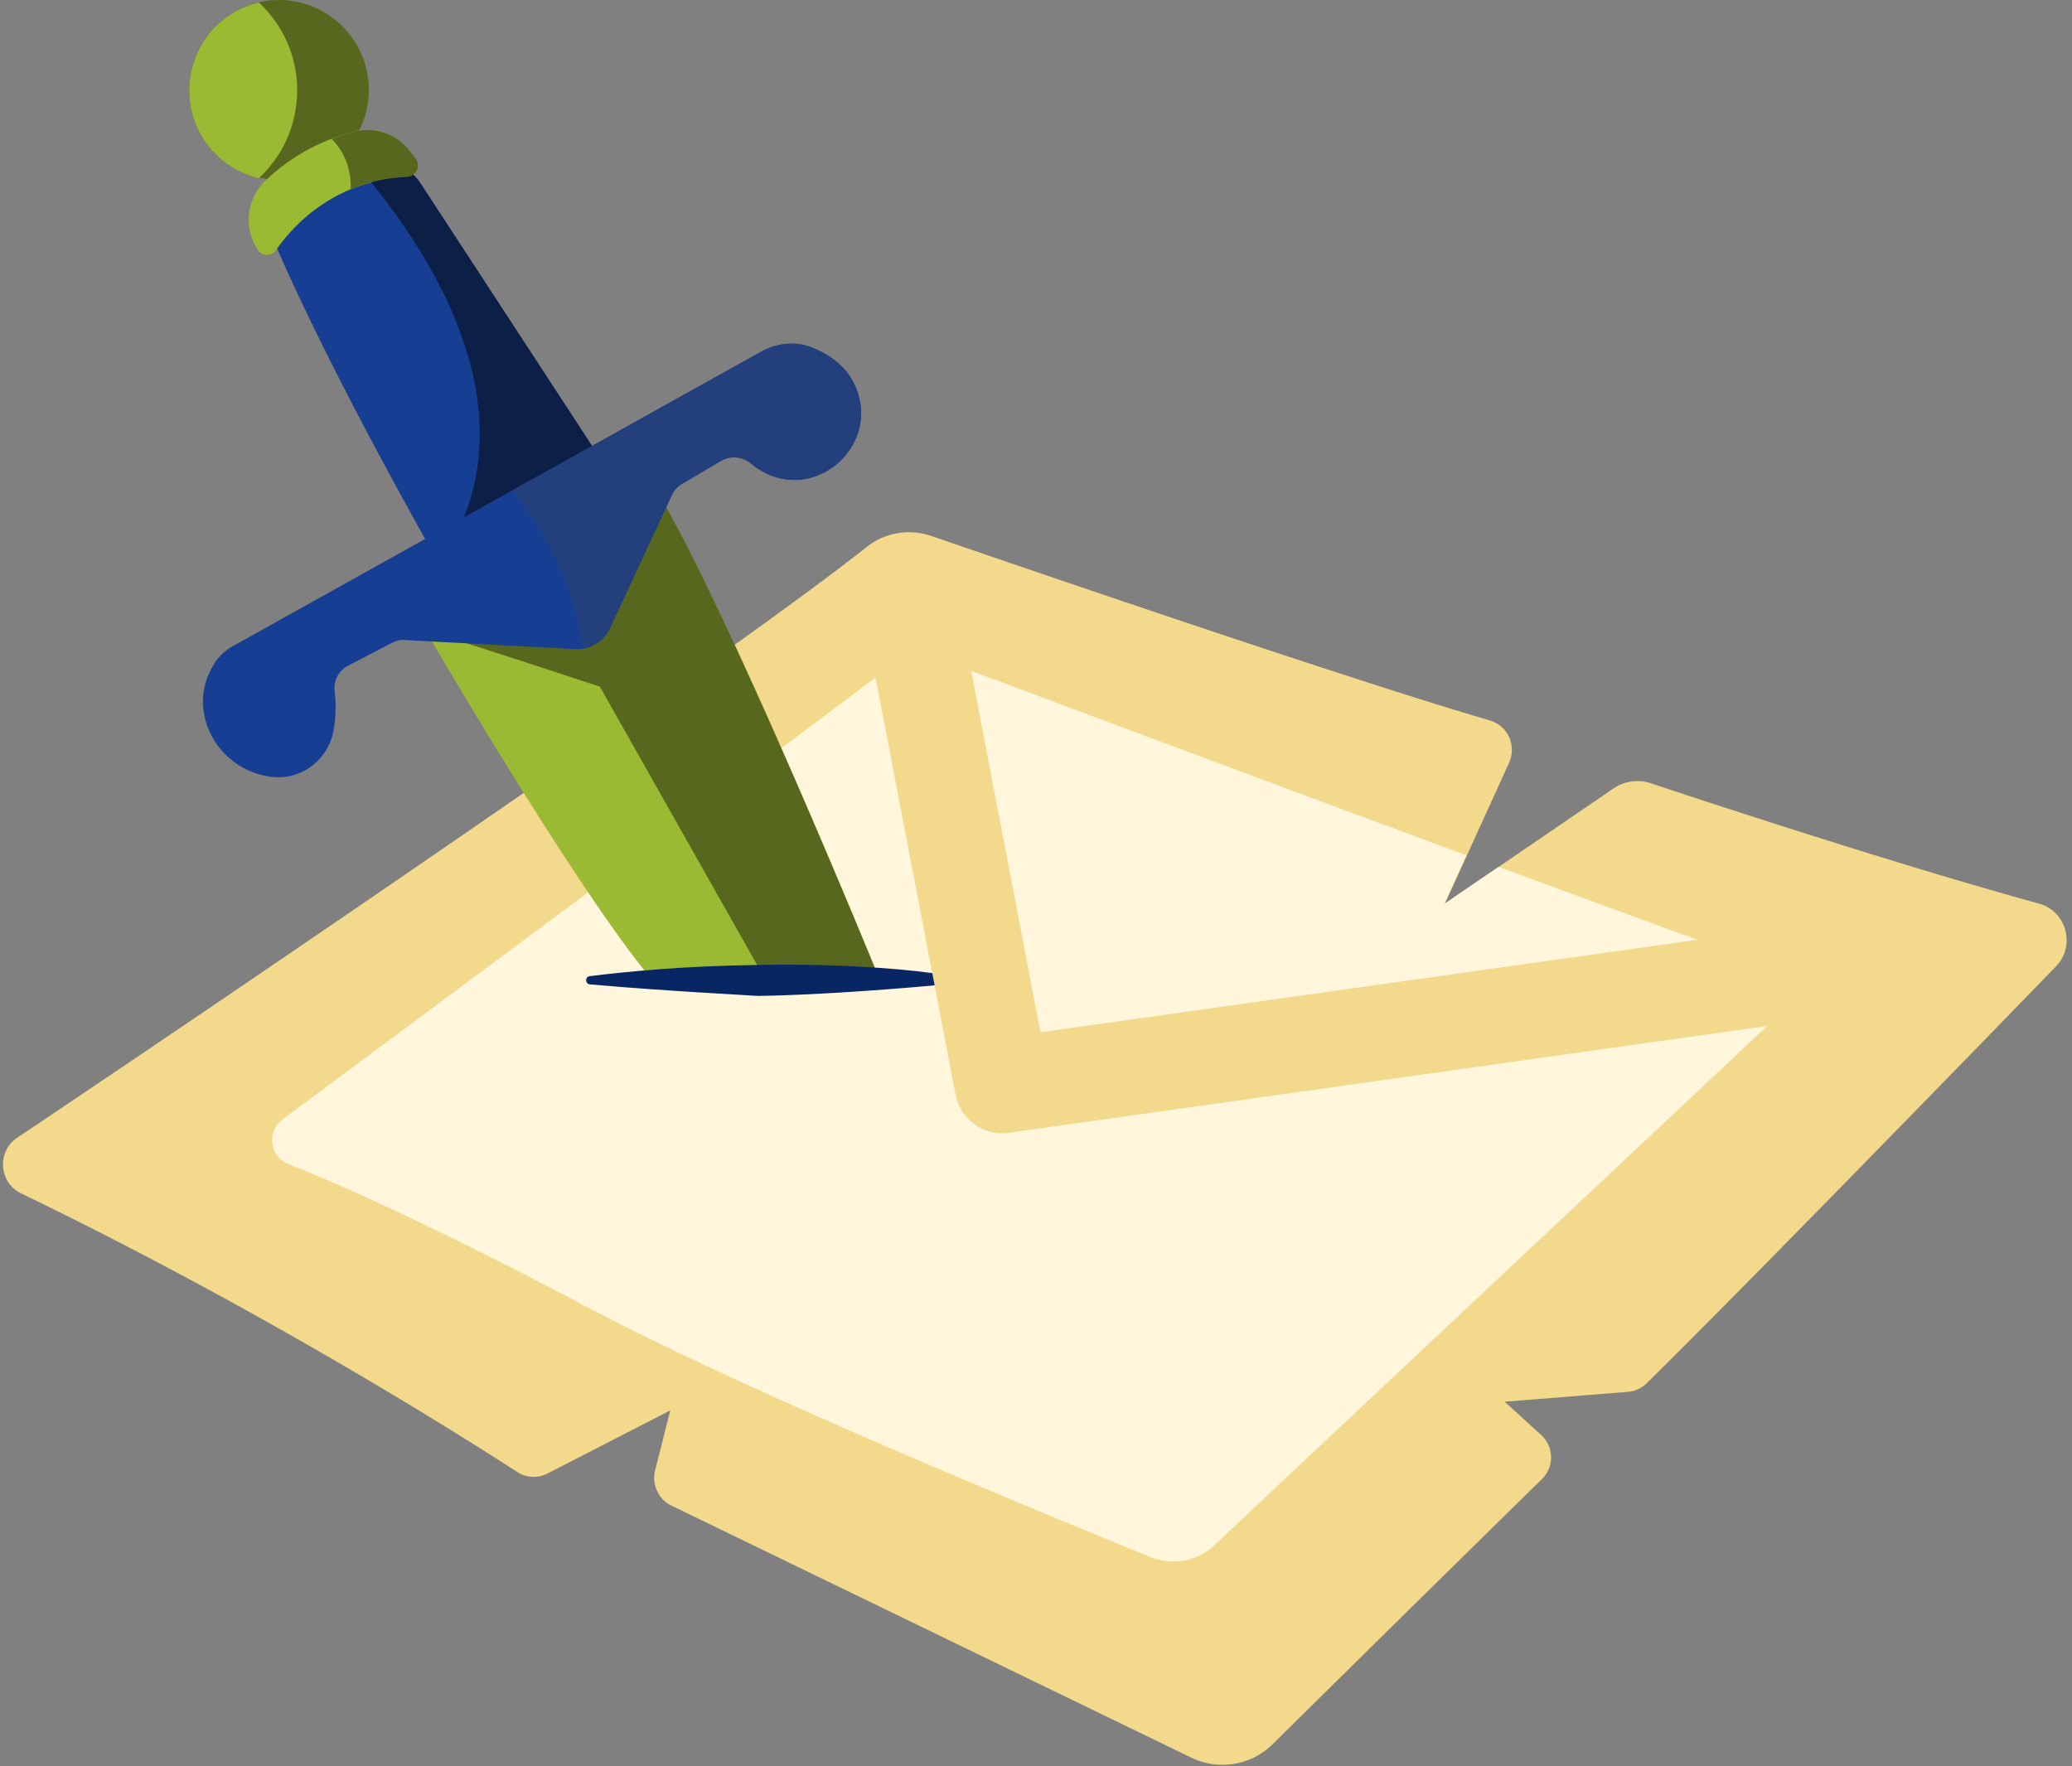
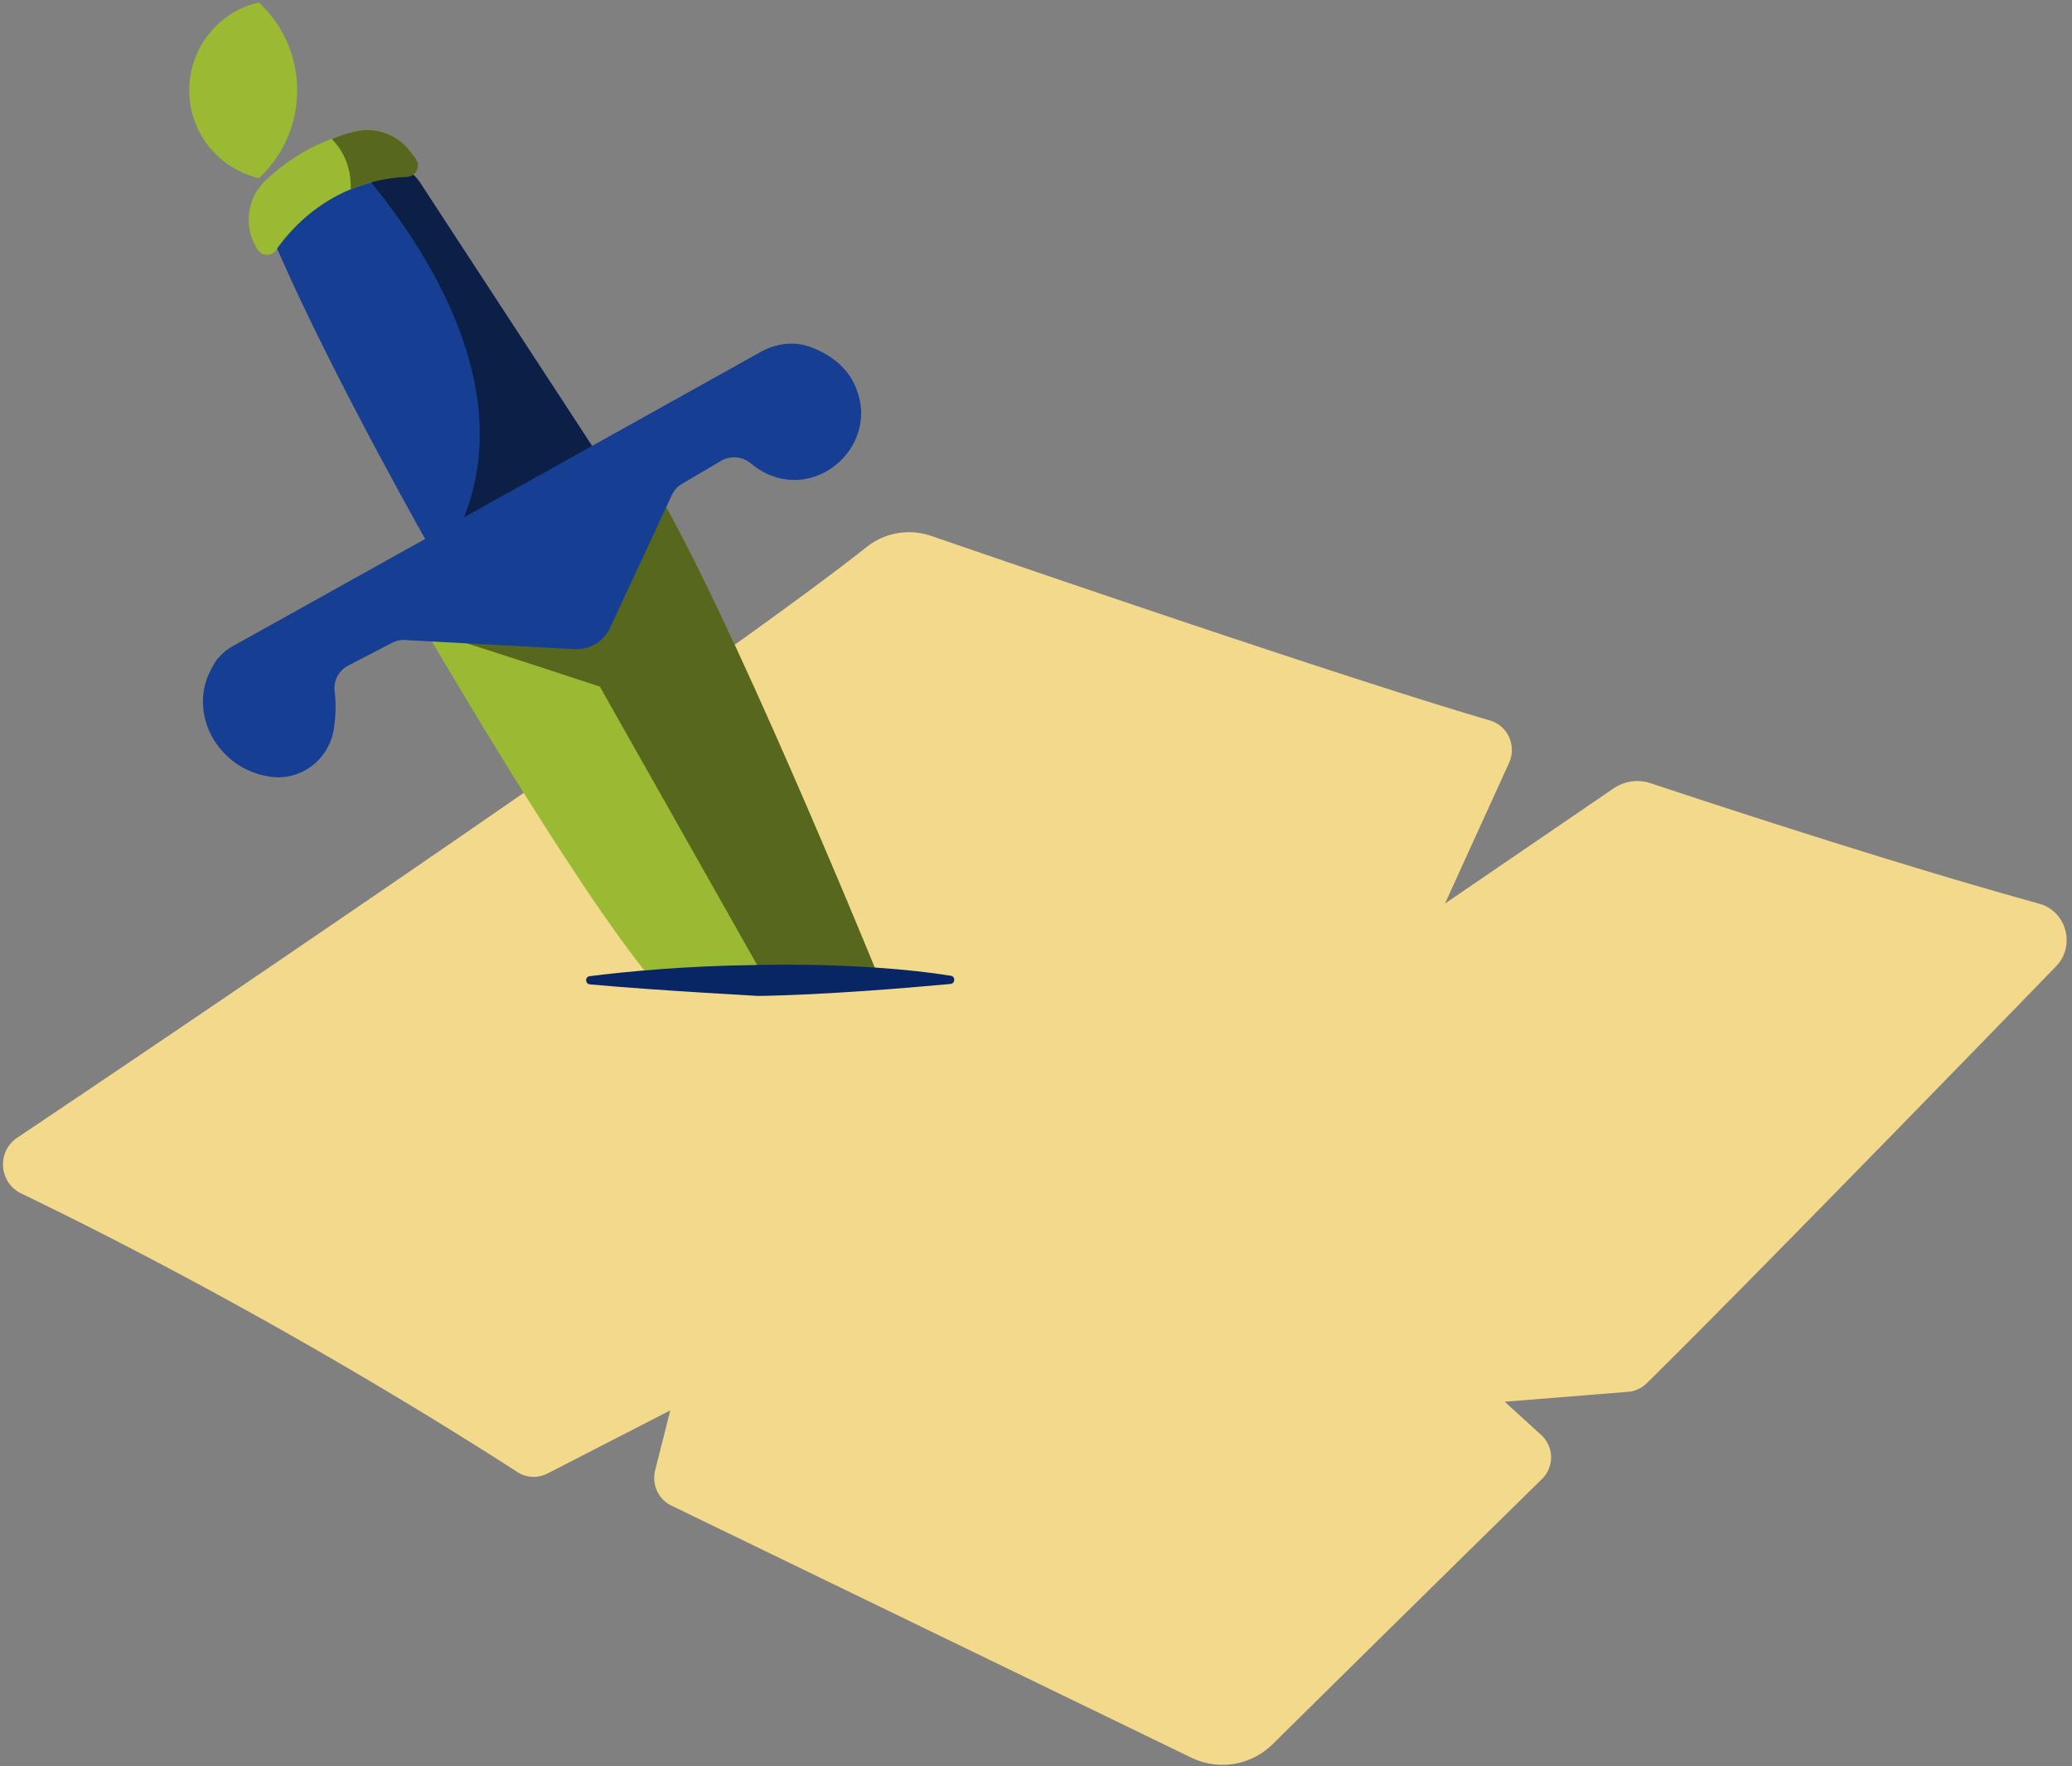
<svg xmlns="http://www.w3.org/2000/svg" width="305" height="260" fill="none">
  <rect width="100%" height="100%" fill="#808080" stroke="none" />
  <g clip-path="url(#clip0)">
-     <path d="M41.075 26.47c7.299 0 13.216-5.925 13.216-13.235S48.374 0 41.075 0c-7.3 0-13.216 5.926-13.216 13.235 0 7.31 5.917 13.235 13.216 13.235z" fill="#57681E" />
    <path d="M38.104.364C32.224 1.7 27.86 6.982 27.86 13.296s4.365 11.535 10.245 12.931c3.456-3.218 5.638-7.77 5.638-12.931 0-5.16-2.182-9.714-5.638-12.932z" fill="#9BBA33" />
    <path d="M2.518 167.502C26.525 151.413 105.7 97.866 127.524 80.563c2.728-2.185 6.305-2.792 9.639-1.639 15.702 5.404 61.412 21.067 82.146 27.138 2.667.789 3.94 3.704 2.849 6.193l-9.457 20.763 24.795-16.939a6.224 6.224 0 015.456-.789c8.912 2.975 36.435 12.021 57.168 17.728 4.062 1.093 5.456 6.192 2.546 9.228-14.064 14.51-46.862 48.204-60.26 61.379-.727.728-1.758 1.214-2.788 1.275l-18.127 1.457 5.335 4.857c1.94 1.76 2.001 4.735.121 6.556a15897.51 15897.51 0 00-39.648 39.038 10.508 10.508 0 01-11.943 1.942l-76.507-37.094c-1.94-.911-2.91-3.096-2.425-5.16l2.243-8.864-18.066 9.288c-1.454.729-3.152.668-4.486-.242-8.002-5.161-37.04-23.617-72.99-40.98-3.274-1.579-3.638-6.132-.607-8.196z" fill="#F2D98C" />
-     <path d="M260.836 150.381c2.849-2.671 1.879-7.406-1.819-8.742-9.578-3.4-23.401-8.5-38.435-14.024l-8.003 5.464 3.274-7.164a20083.623 20083.623 0 01-76.871-28.656c-2.849-1.093-6.002-.607-8.427 1.214-18.429 13.964-71.293 53.183-88.935 66.297-2.424 1.76-1.94 5.524.85 6.617 16.125 6.254 42.072 20.035 42.072 20.035 23.461 12.689 69.354 31.509 84.873 37.823 3.213 1.275 6.851.607 9.336-1.761 18.248-17.181 65.11-61.136 82.085-77.103z" fill="#FFF6DB" />
    <path d="M41.681 31.206c2.486-2.975 7.457-7.164 15.762-6.86 1.758.06 3.335 1.031 4.305 2.488L88.24 67.39 63.99 81.84S49.44 56.4 40.954 36.972c-.848-1.943-.606-4.128.728-5.767z" fill="#163E92" />
    <path d="M40.65 36.79c2.486-3.581 8.609-10.26 19.157-10.684 1.395-.061 2.122-1.579 1.334-2.672l-.667-1.032c-1.879-2.61-5.213-3.824-8.305-3.035-3.577.91-8.487 2.853-13.034 7.164a7.97 7.97 0 00-1.213 10.2c.607 1.031 2.062 1.031 2.728.06z" fill="#9BBA33" />
    <path d="M66.173 80.564L88.3 67.389 61.808 26.834c-.97-1.457-2.546-2.428-4.304-2.489-1.698-.06-3.274.122-4.668.364C61.99 35.334 78.6 58.95 66.173 80.564z" fill="#0C1F46" />
    <path d="M51.623 27.866c2.365-.971 5.093-1.7 8.245-1.821 1.395-.06 2.122-1.579 1.334-2.671l-.728-.972c-1.879-2.61-5.213-3.824-8.305-3.035-1.03.243-2.183.607-3.334 1.093 1.455 1.457 2.91 3.885 2.788 7.406z" fill="#57681E" />
    <path d="M61.505 90.884s22.916 39.645 34.677 53.608h33.403s-23.219-57.007-34.01-74.006l-34.07 20.398z" fill="#9BBA33" />
    <path d="M129.585 144.432s-23.219-57.008-34.01-74.007l-34.01 20.46s.425.728 1.152 1.942c9.094 2.793 25.584 8.257 25.584 8.257l24.492 43.348h16.792z" fill="#57681E" />
    <path d="M34.467 95.013l77.659-43.287c2.243-1.214 4.91-1.518 7.275-.607 2.364.91 5.092 2.55 6.486 5.706 0 0 .061.122.122.304 3.395 8.257-5.396 16.453-13.338 12.506a11.606 11.606 0 01-2.121-1.396 3.846 3.846 0 00-4.365-.425l-5.76 3.4a3.6 3.6 0 00-1.515 1.64l-9.094 19.548a5.454 5.454 0 01-5.274 3.157l-24.916-1.335c-.667-.061-1.334.12-1.94.424l-6.426 3.34a3.718 3.718 0 00-2.001 3.764 19.854 19.854 0 01-.182 5.889c-.849 4.432-5.032 7.406-9.457 6.678-.121 0-.182-.061-.303-.061-7.275-1.275-11.7-9.228-8.245-15.724.182-.304.364-.668.545-.971a7.678 7.678 0 012.85-2.55z" fill="#163E92" />
-     <path d="M89.816 92.402l9.094-19.549a3.602 3.602 0 011.515-1.639l5.76-3.4c1.394-.789 3.092-.607 4.365.425a11.606 11.606 0 002.121 1.396c7.942 3.947 16.733-4.31 13.338-12.506-.061-.182-.122-.303-.122-.303-1.394-3.097-4.122-4.797-6.486-5.707-2.365-.911-5.032-.607-7.275.607l-36.799 20.52c3.213 3.764 8.79 11.717 10.488 23.253 1.698-.304 3.274-1.397 4.001-3.097z" fill="#23407C" />
    <path d="M86.846 144.917c-.728-.061-.788-1.153 0-1.214 5.274-.668 14.064-1.518 24.552-1.639 0 0 15.581-.486 28.554 1.578.728.122.667 1.154-.061 1.214-6.547.608-19.035 1.64-28.371 1.761-.364-.061-13.883-.728-24.674-1.7z" fill="#082664" />
-     <path d="M133.81 88.249l13.728 71.579M147.538 159.828l139.237-19.611" stroke="#F2D98C" stroke-width="14" stroke-miterlimit="10" stroke-linecap="round" />
  </g>
  <defs>
    <clipPath id="clip0">
      <path fill="#fff" transform="translate(.457)" d="M0 0h303.968v259.843H0z" />
    </clipPath>
  </defs>
</svg>